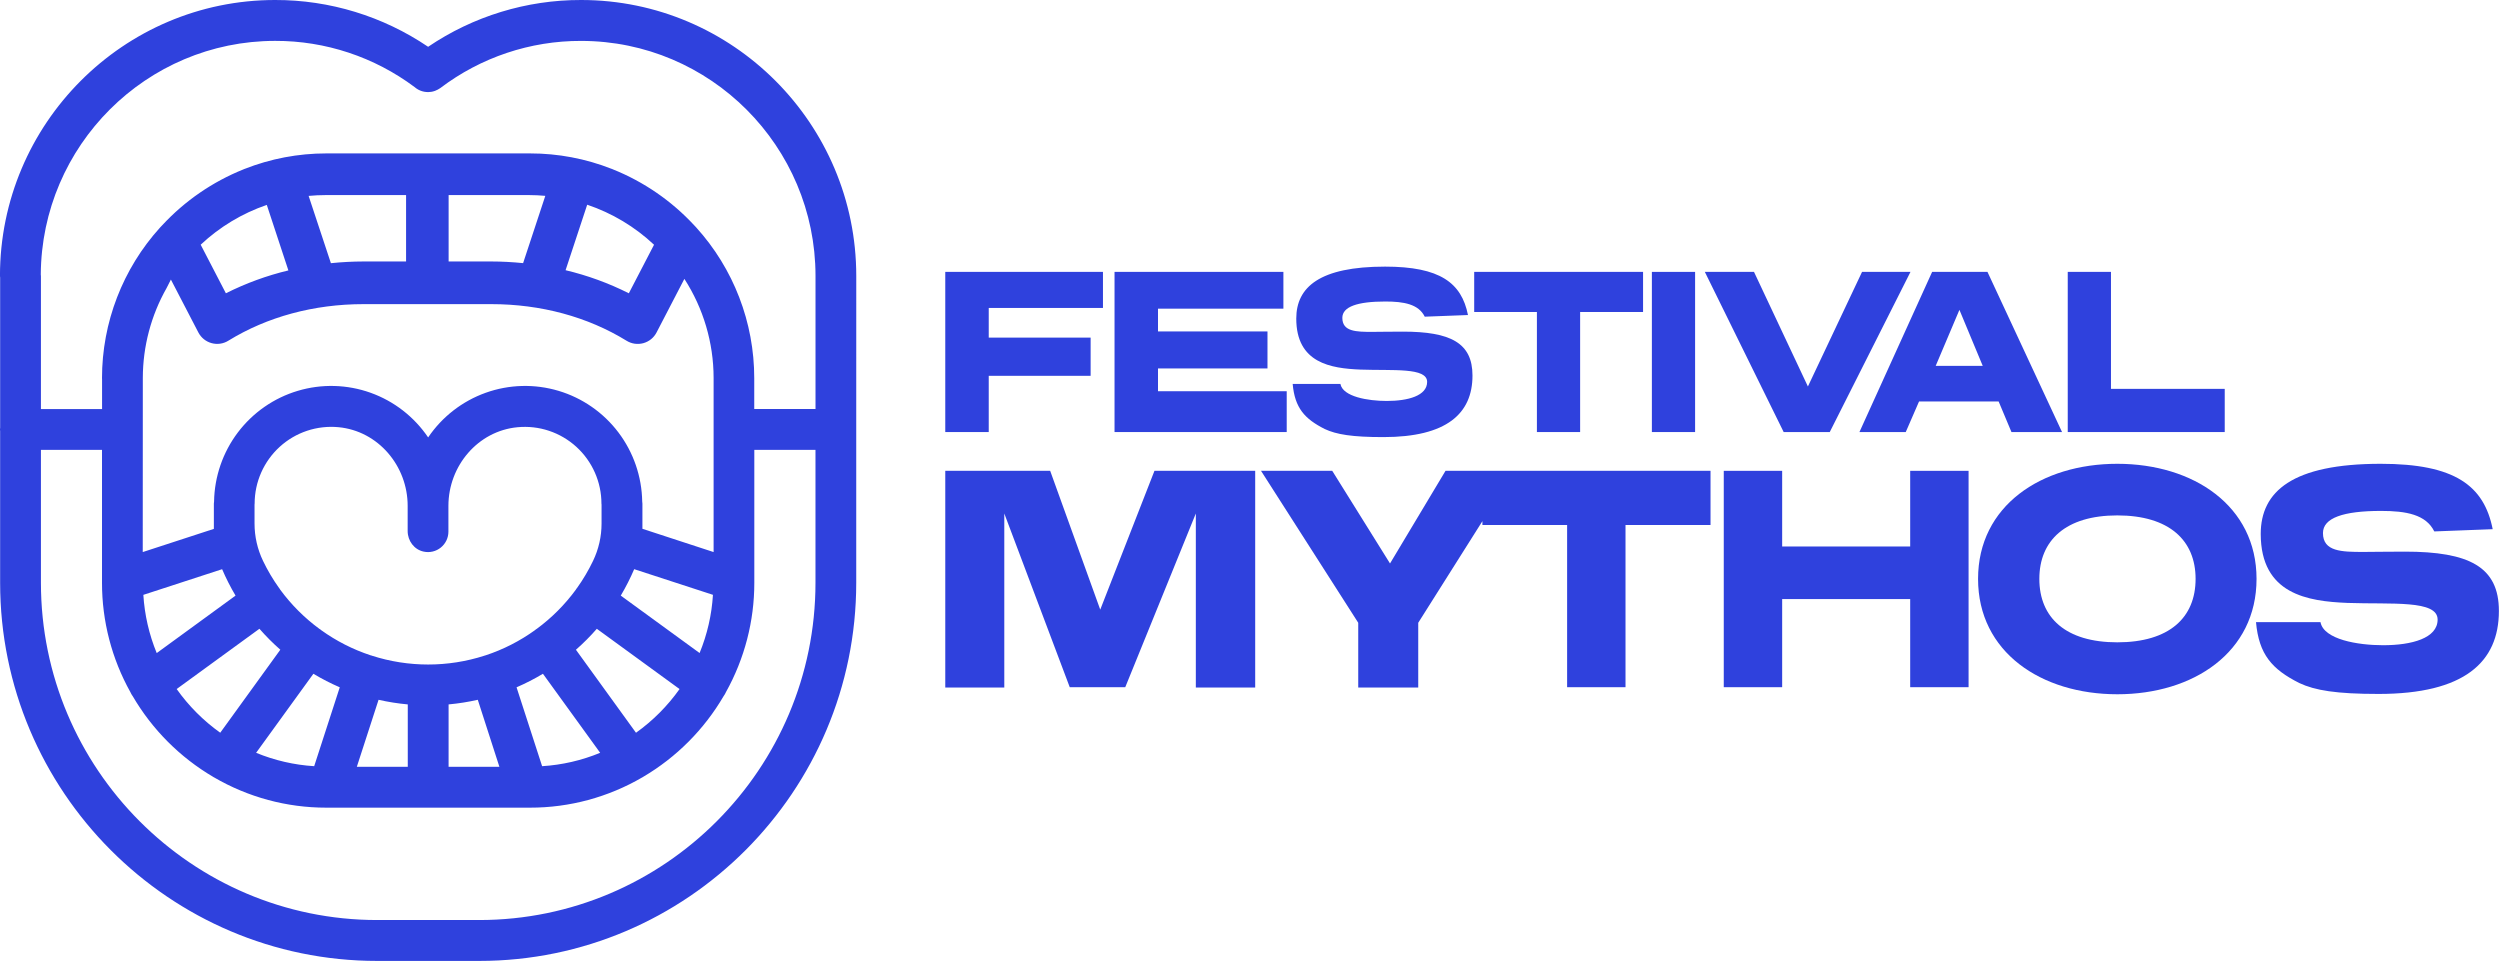
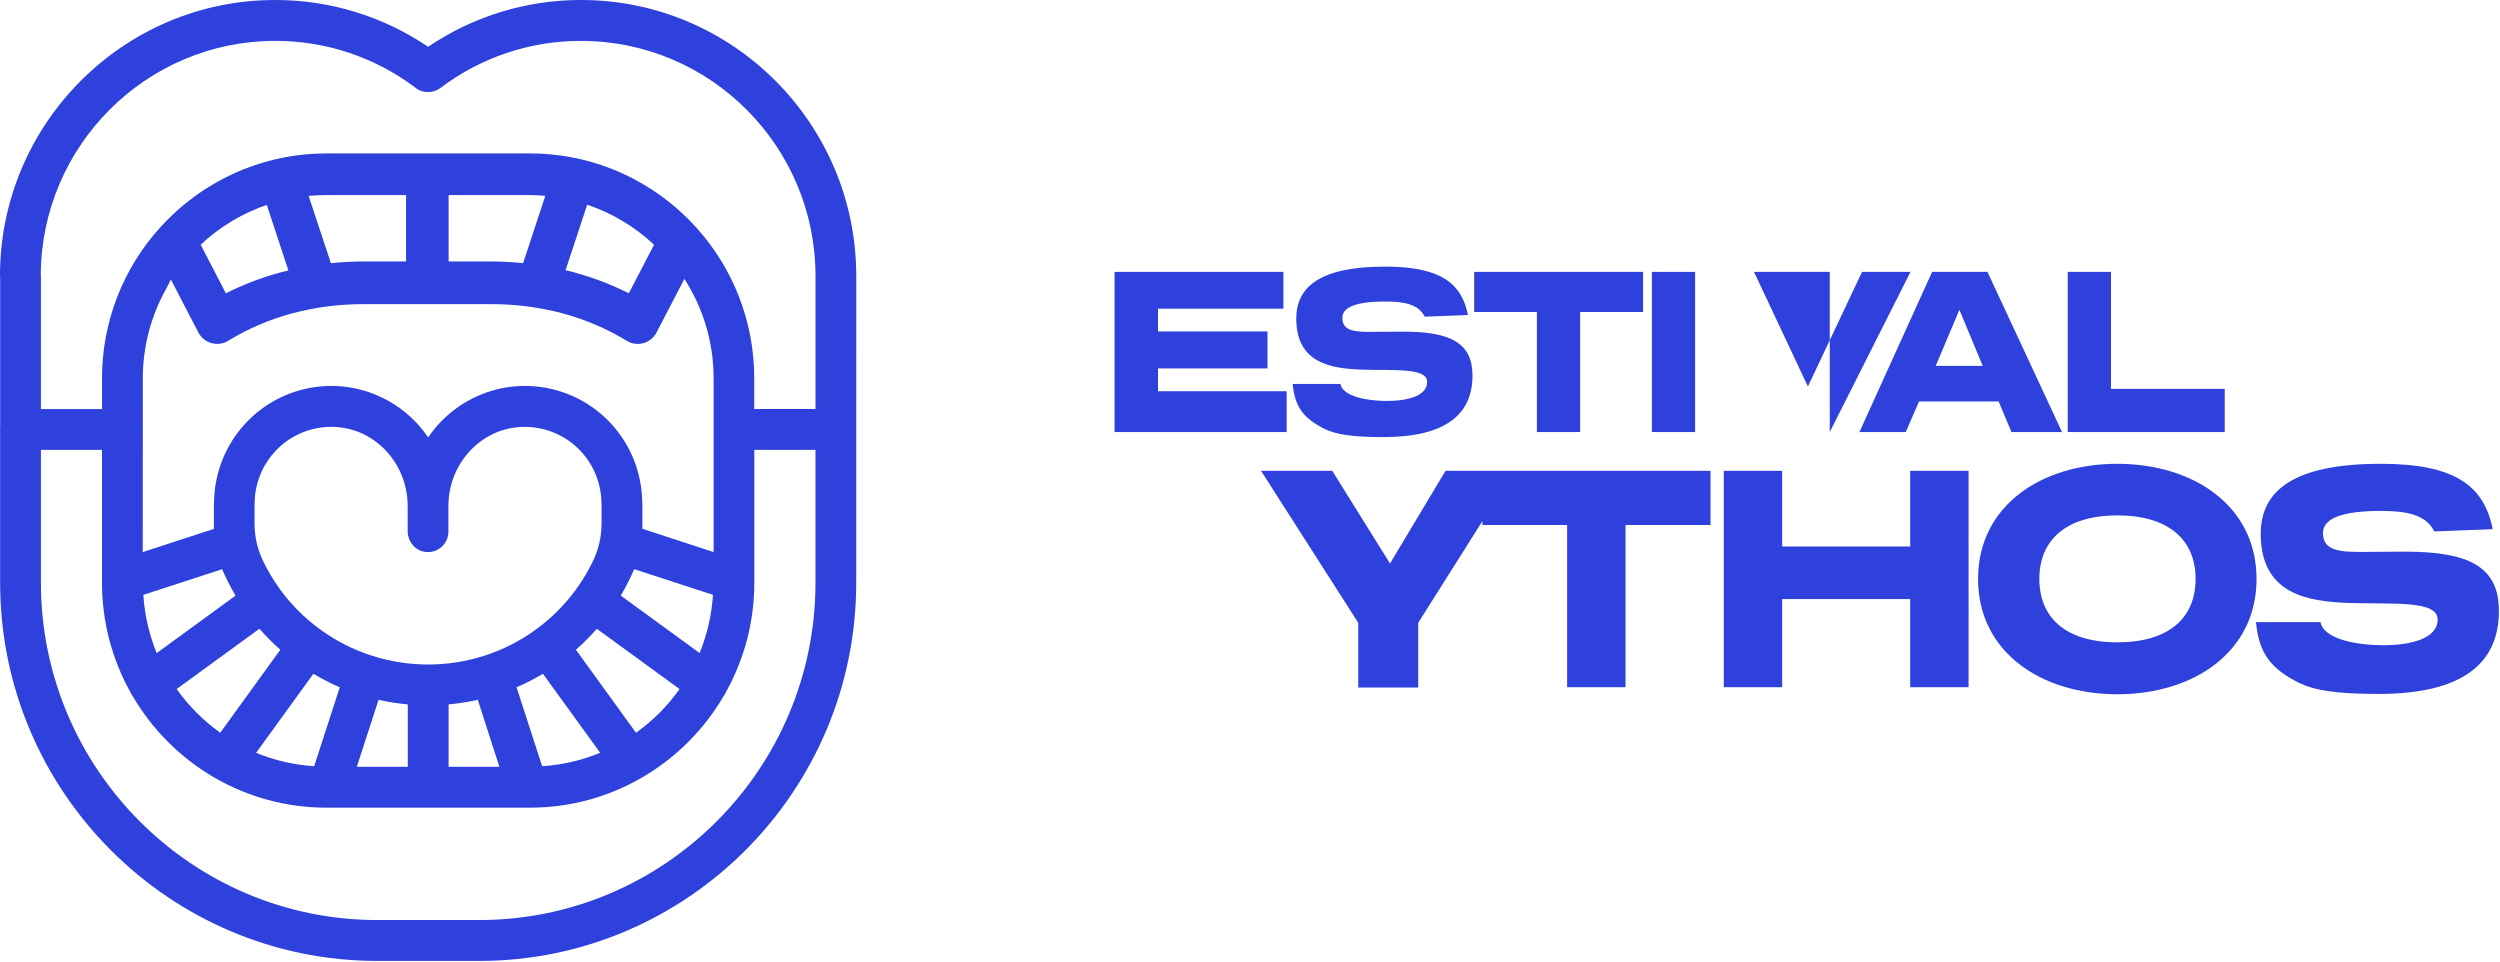
<svg xmlns="http://www.w3.org/2000/svg" width="156" height="60" viewBox="0 0 156 60" fill="none">
  <g clip-path="url(#clip0_50_47475)">
-     <path d="M62.668 32.041L66.752 42.881H70.216L74.62 32.041V42.902H78.324V29.38H72.038L68.655 38.041L65.531 29.38H58.985V42.902H62.668V32.041Z" fill="#2F41DD" />
    <path d="M92.503 29.38H90.2L86.737 35.161L83.132 29.38H78.688L84.754 38.861V42.902H88.498V38.861L92.503 32.519V32.761H97.788V42.881H101.432V32.761H106.737V29.38H94.484H92.503Z" fill="#2F41DD" />
    <path d="M111.207 37.382H119.196V42.881H122.839V29.38H119.196V34.101H111.207V29.38H107.563V42.881H111.207V37.382Z" fill="#2F41DD" />
    <path d="M132.12 28.941C127.375 28.941 123.431 31.561 123.431 36.122C123.431 40.699 127.375 43.322 132.12 43.322C136.865 43.322 140.808 40.706 140.808 36.122C140.808 31.561 136.864 28.941 132.12 28.941ZM132.12 40.081C128.896 40.081 127.255 38.541 127.255 36.122C127.255 33.721 128.896 32.161 132.12 32.161C135.363 32.161 137.005 33.721 137.005 36.122C137.005 38.541 135.363 40.081 132.12 40.081Z" fill="#2F41DD" />
    <path d="M146.483 37.622C149.246 37.721 152.107 37.422 152.107 38.662C152.107 39.822 150.505 40.262 148.703 40.262C147.122 40.262 144.999 39.902 144.799 38.822H140.775C140.955 40.842 141.776 41.765 143.478 42.622C144.456 43.082 145.78 43.302 148.422 43.302C153.768 43.302 155.931 41.322 155.931 38.122C155.931 35.362 154.068 34.422 150.062 34.422C148.801 34.422 148.14 34.441 147.479 34.441C146.118 34.441 144.953 34.422 144.953 33.262C144.953 32.322 146.215 31.881 148.577 31.881C150.138 31.881 151.379 32.102 151.9 33.161L155.544 33.021C155.003 30.301 153.18 28.941 148.557 28.941C143.051 28.941 141.069 30.658 141.069 33.321C141.077 37.084 144 37.521 146.483 37.622Z" fill="#2F41DD" />
-     <path d="M61.697 23.451H68.055V21.067H61.697V19.216H68.825V16.965H58.985V26.96H61.697V23.451Z" fill="#2F41DD" />
    <path d="M80.291 24.413H72.259V22.991H79.091V20.682H72.259V19.261H80.084V16.965H69.547V26.96H80.291V24.413Z" fill="#2F41DD" />
    <path d="M86.531 25.02C85.361 25.02 83.79 24.754 83.642 23.958H80.663C80.796 25.453 81.404 26.134 82.664 26.771C83.39 27.111 84.368 27.275 86.324 27.275C90.281 27.275 91.883 25.803 91.883 23.433C91.883 21.389 90.504 20.694 87.541 20.694C86.607 20.694 86.118 20.709 85.629 20.709C84.621 20.709 83.762 20.694 83.762 19.835C83.762 19.14 84.696 18.814 86.444 18.814C87.6 18.814 88.519 18.977 88.904 19.761L91.602 19.658C91.201 17.644 89.852 16.637 86.429 16.637C82.354 16.637 80.887 17.91 80.887 19.879C80.887 22.663 83.05 22.986 84.888 23.062C86.933 23.137 89.053 22.915 89.053 23.832C89.051 24.695 87.865 25.02 86.531 25.02Z" fill="#2F41DD" />
    <path d="M95.903 26.96H98.6V19.468H102.527V16.965H91.99V19.468H95.903V26.96Z" fill="#2F41DD" />
    <path d="M105.774 16.966H103.077V26.96H105.774V16.966Z" fill="#2F41DD" />
-     <path d="M114.177 26.96L119.215 16.965H116.192L112.813 24.117L109.449 16.965H106.381L111.301 26.96H114.177Z" fill="#2F41DD" />
+     <path d="M114.177 26.96L119.215 16.965H116.192L112.813 24.117L109.449 16.965H106.381H114.177Z" fill="#2F41DD" />
    <path d="M118.919 26.96L119.749 25.05H124.714L125.515 26.96H128.671L124.018 16.966H120.565L116.029 26.96H118.919ZM122.268 19.335L123.722 22.829H120.788L122.268 19.335Z" fill="#2F41DD" />
    <path d="M138.823 24.265H131.725V16.965H129.027V26.96H138.823V24.265Z" fill="#2F41DD" />
    <path d="M53.431 17.239C53.431 17.232 53.431 17.227 53.431 17.22C53.431 7.725 45.729 2.76496e-05 36.261 2.76496e-05C32.859 -0.006 29.534 1.011 26.715 2.92C23.895 1.011 20.57 -0.006 17.168 2.76496e-05C7.7 2.76496e-05 -0.002 7.725 -0.002 17.22C-0.002 17.255 0.006 17.288 0.009 17.322V26.695C0.009 26.729 -0.003 26.762 -0.003 26.797C-0.003 26.832 0.006 26.865 0.008 26.899V36.364C0.008 49.376 10.563 59.962 23.537 59.962H29.9C42.874 59.962 53.429 49.376 53.429 36.364V26.816C53.429 26.81 53.429 26.804 53.429 26.797C53.429 26.791 53.429 26.785 53.429 26.779L53.431 17.239ZM17.17 2.551C20.304 2.543 23.356 3.554 25.869 5.432C26.007 5.553 26.169 5.642 26.345 5.694C26.521 5.746 26.706 5.759 26.887 5.732H26.899C26.971 5.721 27.043 5.704 27.112 5.68L27.151 5.667C27.21 5.645 27.267 5.619 27.322 5.589C27.347 5.575 27.371 5.56 27.394 5.545C27.416 5.529 27.449 5.515 27.475 5.496C30.005 3.577 33.092 2.543 36.263 2.553C44.323 2.553 50.881 9.126 50.888 17.208C50.888 17.213 50.888 17.218 50.888 17.224V25.522H47.065V23.642C47.065 23.628 47.065 23.616 47.065 23.602C47.067 20.119 45.773 16.761 43.436 14.184C43.398 14.136 43.356 14.092 43.311 14.051C41.901 12.531 40.174 11.343 38.253 10.571C38.23 10.562 38.211 10.549 38.187 10.542C38.182 10.541 38.176 10.54 38.171 10.538C36.55 9.9 34.824 9.572 33.082 9.573H20.354C18.614 9.573 16.889 9.9 15.269 10.538C15.264 10.539 15.258 10.541 15.253 10.542C15.229 10.549 15.209 10.562 15.187 10.571C13.268 11.342 11.542 12.528 10.133 14.045C10.084 14.09 10.039 14.138 9.996 14.19C7.659 16.765 6.364 20.122 6.365 23.604C6.365 23.617 6.369 23.631 6.369 23.644V25.524H2.554V17.22C2.554 17.192 2.548 17.165 2.545 17.138C2.589 9.089 9.132 2.551 17.17 2.551ZM30.302 40.893C30.287 40.898 30.27 40.899 30.254 40.904L30.232 40.914C27.946 41.65 25.488 41.65 23.202 40.914L23.18 40.904C23.163 40.899 23.147 40.898 23.131 40.893C22.024 40.529 20.98 39.997 20.034 39.316C20.017 39.303 20.004 39.286 19.986 39.273C19.969 39.26 19.949 39.253 19.93 39.241C18.996 38.555 18.172 37.73 17.485 36.795C17.472 36.775 17.464 36.753 17.45 36.734C17.436 36.715 17.428 36.711 17.419 36.699C17.035 36.163 16.698 35.594 16.413 34.999C16.064 34.272 15.883 33.476 15.883 32.669V31.489C15.883 31.467 15.889 31.446 15.889 31.424C15.89 30.756 16.029 30.096 16.299 29.486C16.569 28.876 16.963 28.329 17.456 27.88C17.948 27.431 18.529 27.091 19.161 26.88C19.792 26.67 20.461 26.594 21.123 26.657C23.597 26.89 25.438 29.072 25.438 31.562V33.139C25.438 33.748 25.845 34.301 26.444 34.422C26.63 34.462 26.821 34.459 27.006 34.414C27.19 34.37 27.362 34.285 27.509 34.165C27.657 34.045 27.775 33.894 27.857 33.723C27.939 33.551 27.981 33.364 27.981 33.173V31.564C27.981 29.072 29.822 26.89 32.295 26.659C32.958 26.596 33.626 26.671 34.258 26.882C34.89 27.093 35.471 27.433 35.964 27.882C36.456 28.33 36.85 28.877 37.12 29.488C37.39 30.098 37.53 30.758 37.53 31.426C37.53 31.448 37.535 31.468 37.537 31.49V32.67C37.537 33.477 37.356 34.273 37.006 35C36.721 35.595 36.384 36.164 36.001 36.7C35.991 36.712 35.978 36.721 35.969 36.734C35.961 36.747 35.947 36.774 35.934 36.794C35.249 37.729 34.427 38.554 33.494 39.24C33.476 39.253 33.457 39.261 33.438 39.274C33.419 39.287 33.407 39.303 33.391 39.316C32.447 39.997 31.406 40.529 30.302 40.893ZM31.162 47.848H27.992V43.955C28.605 43.899 29.213 43.803 29.814 43.667L31.162 47.848ZM25.445 47.848H22.266L23.622 43.667C24.222 43.803 24.831 43.899 25.445 43.955V47.848ZM16.188 39.235C16.594 39.699 17.03 40.136 17.492 40.542L13.743 45.722C12.691 44.972 11.772 44.05 11.024 42.995L16.188 39.235ZM9.779 40.752C9.304 39.595 9.022 38.368 8.945 37.119L13.86 35.518C14.103 36.085 14.383 36.636 14.698 37.166L9.779 40.752ZM19.555 42.043C20.084 42.361 20.634 42.643 21.201 42.888L19.605 47.81C18.36 47.733 17.136 47.45 15.982 46.975L19.555 42.043ZM33.879 42.043L37.45 46.975C36.297 47.451 35.073 47.733 33.828 47.81L32.233 42.888C32.8 42.643 33.35 42.361 33.879 42.043ZM35.938 40.545C36.401 40.138 36.836 39.701 37.242 39.237L42.404 42.997C41.657 44.052 40.738 44.974 39.686 45.724L35.938 40.545ZM38.736 37.166C39.051 36.635 39.331 36.084 39.574 35.516L44.488 37.117C44.412 38.366 44.13 39.593 43.655 40.749L38.736 37.166ZM40.087 32.997V31.423C40.087 31.378 40.078 31.337 40.074 31.293C40.048 29.735 39.529 28.227 38.59 26.985C37.652 25.744 36.343 24.834 34.855 24.389C33.366 23.943 31.775 23.985 30.312 24.507C28.849 25.03 27.589 26.006 26.716 27.295C25.843 26.006 24.584 25.03 23.121 24.507C21.657 23.985 20.066 23.943 18.578 24.389C17.089 24.834 15.781 25.744 14.842 26.985C13.904 28.227 13.384 29.735 13.358 31.293C13.351 31.336 13.347 31.38 13.345 31.423V33.002L8.907 34.449L8.912 23.604C8.912 23.595 8.912 23.586 8.912 23.578C8.916 21.615 9.426 19.686 10.393 17.979C10.479 17.797 10.57 17.619 10.664 17.445L12.376 20.742C12.46 20.904 12.576 21.047 12.717 21.162C12.859 21.277 13.022 21.362 13.198 21.41C13.373 21.459 13.557 21.471 13.737 21.446C13.917 21.42 14.09 21.358 14.245 21.262C16.672 19.767 19.589 18.978 22.686 18.978H30.657C33.748 18.978 36.666 19.767 39.097 21.262C39.252 21.358 39.426 21.422 39.606 21.447C39.787 21.473 39.971 21.461 40.147 21.413C40.323 21.364 40.487 21.279 40.629 21.164C40.771 21.049 40.887 20.905 40.971 20.742L42.705 17.402C43.892 19.241 44.526 21.386 44.529 23.577C44.529 23.586 44.529 23.595 44.529 23.604V34.449L40.087 32.997ZM12.523 15.27C13.707 14.158 15.113 13.311 16.648 12.786L17.995 16.874C16.645 17.198 15.337 17.677 14.095 18.301L12.523 15.27ZM19.258 12.224C19.609 12.191 19.962 12.174 20.317 12.173H25.339V16.316H22.686C22.005 16.318 21.325 16.353 20.648 16.423L19.258 12.224ZM27.994 16.316V12.173H33.016C33.355 12.173 33.692 12.191 34.027 12.221L32.642 16.419C31.99 16.355 31.323 16.316 30.651 16.316H27.994ZM35.292 16.861L36.641 12.774C38.194 13.297 39.616 14.149 40.812 15.272L39.239 18.301C37.984 17.669 36.659 17.186 35.292 16.861ZM50.886 36.364C50.886 47.971 41.472 57.41 29.901 57.41H23.539C11.966 57.41 2.554 47.969 2.554 36.364V28.073H6.365V36.367C6.363 38.755 6.973 41.105 8.136 43.189C8.173 43.273 8.218 43.353 8.271 43.427L8.277 43.433C9.495 45.52 11.227 47.257 13.307 48.48L13.315 48.487C13.328 48.496 13.341 48.499 13.354 48.507C15.48 49.747 17.896 50.4 20.356 50.398H33.078C35.538 50.4 37.955 49.747 40.081 48.507C40.093 48.499 40.107 48.496 40.119 48.487L40.127 48.48C42.207 47.257 43.939 45.519 45.157 43.433C45.157 43.433 45.157 43.433 45.162 43.427C45.216 43.353 45.261 43.273 45.298 43.189C46.461 41.104 47.071 38.755 47.069 36.367V28.073H50.886V36.364Z" fill="#2F41DD" />
  </g>
  <defs>
    <clipPath id="clip0_50_47475">
      <rect width="156" height="60" fill="white" />
    </clipPath>
  </defs>
</svg>